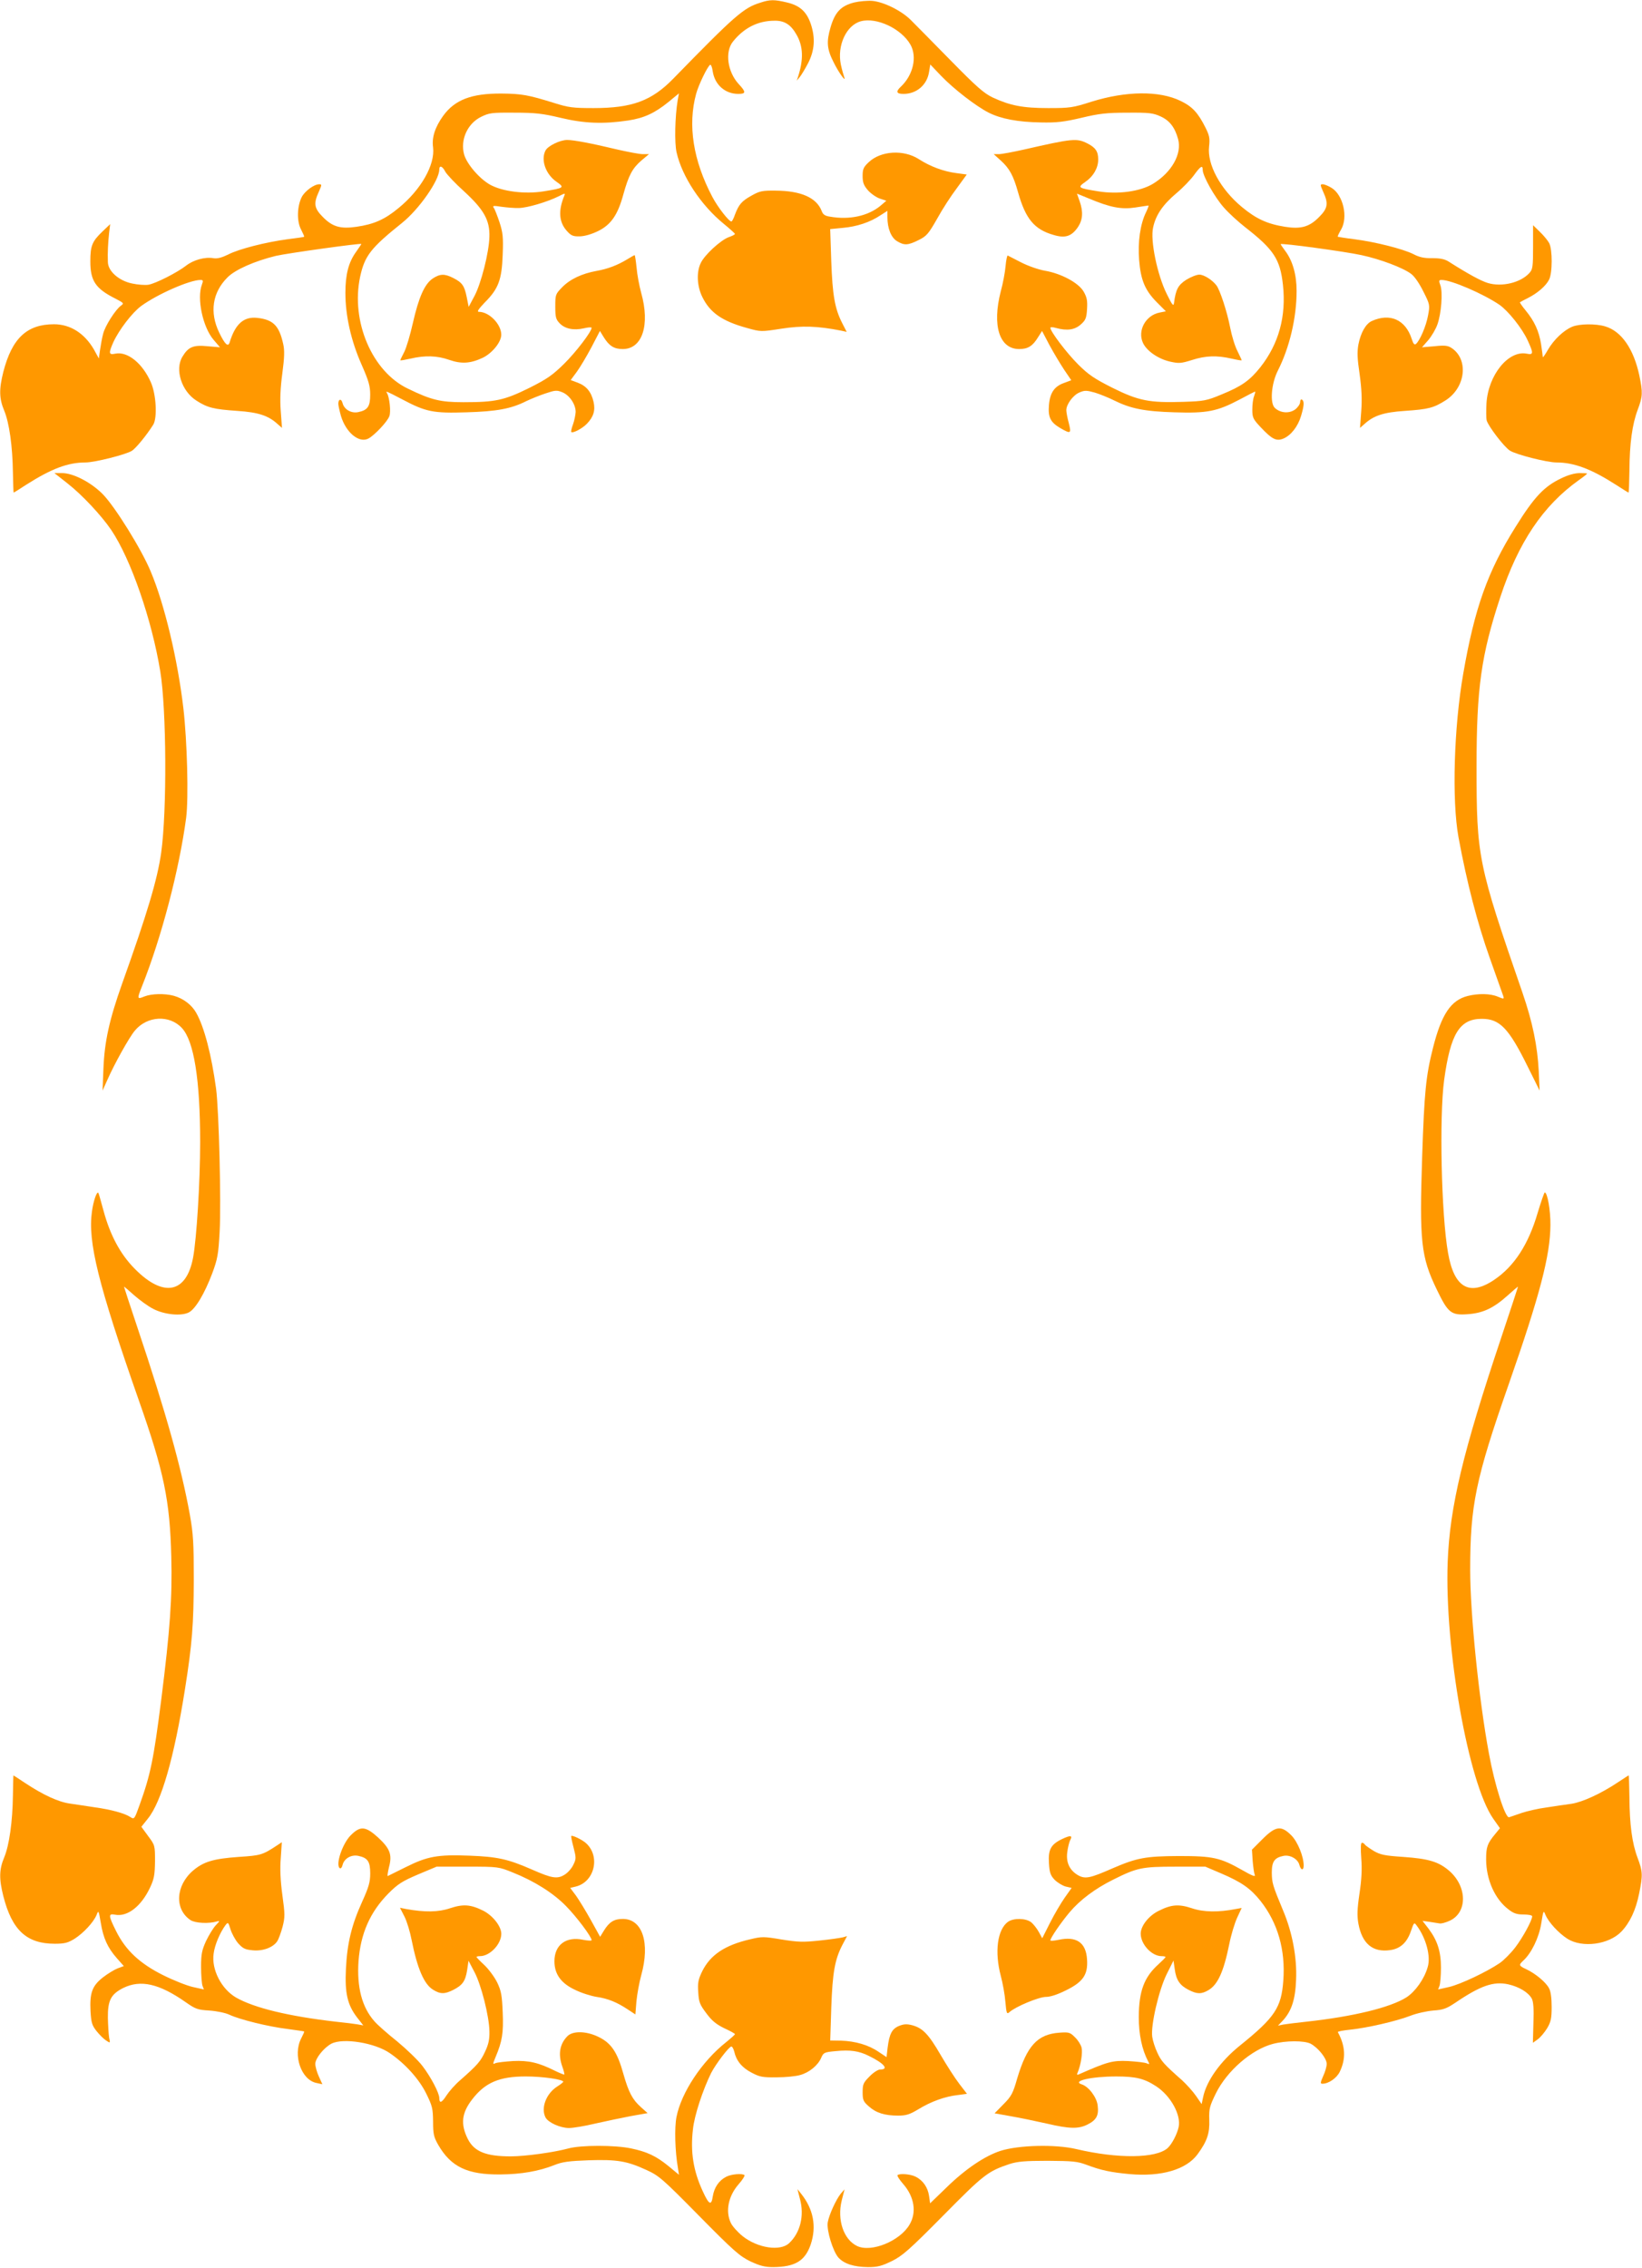
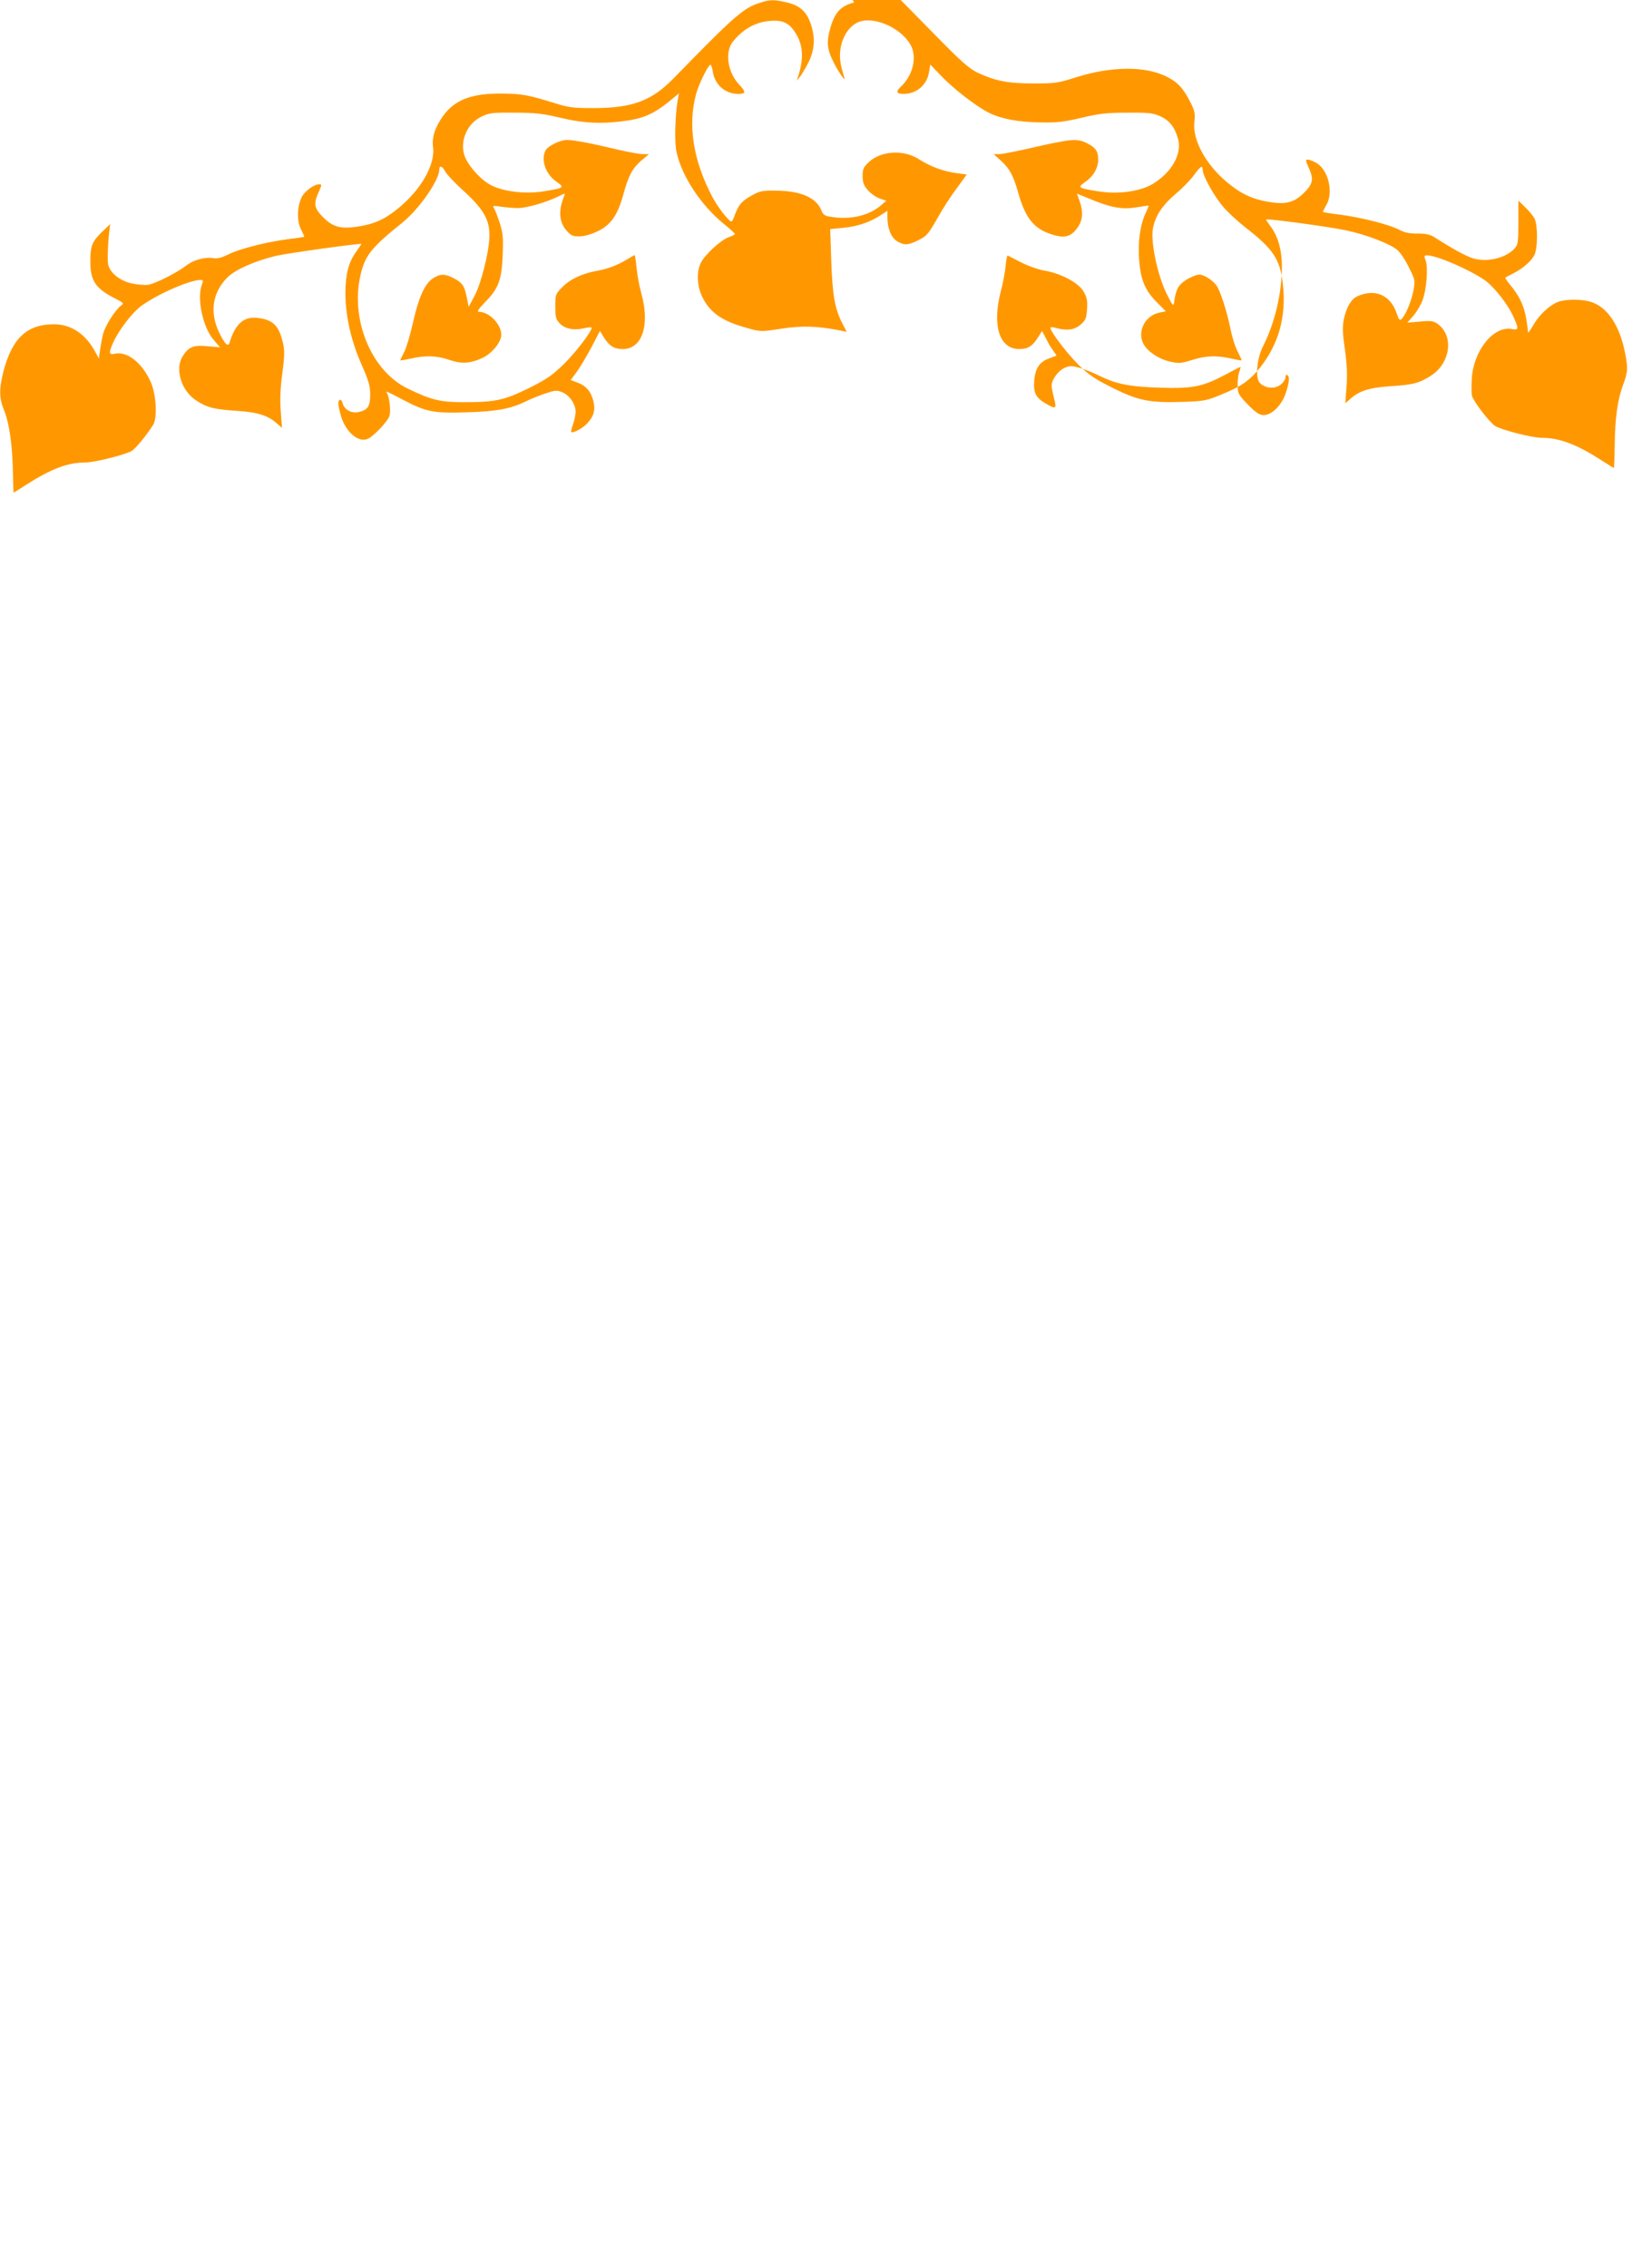
<svg xmlns="http://www.w3.org/2000/svg" version="1.0" width="927pt" height="1280pt" viewBox="0 0 927 1280" preserveAspectRatio="xMidYMid meet">
  <g transform="translate(0,1280) scale(0.1,-0.1)" fill="#ff9800" stroke="none">
    <path d="M4293 12785 c-95 -29 -143 -71 -492 -429 -122 -125 -232 -166 -450 -166 -116 0 -141 3 -223 29 -145 45 -182 52 -297 53 -169 1 -264 -35 -330 -127 -45 -63 -64 -121 -56 -177 12 -98 -69 -240 -196 -343 -77 -64 -139 -91 -237 -105 -90 -13 -135 0 -189 55 -49 49 -54 76 -23 143 17 39 18 42 2 42 -29 0 -80 -38 -98 -71 -27 -53 -29 -137 -5 -183 11 -22 20 -41 18 -42 -1 -2 -43 -8 -92 -14 -122 -16 -277 -55 -338 -87 -35 -17 -60 -24 -83 -20 -47 8 -112 -10 -153 -42 -50 -39 -172 -101 -213 -108 -19 -3 -60 0 -92 7 -74 15 -136 69 -137 121 -2 54 1 110 7 164 l6 50 -42 -40 c-60 -57 -70 -82 -70 -170 0 -110 29 -154 143 -211 46 -24 48 -26 30 -39 -31 -22 -91 -116 -101 -160 -6 -22 -13 -62 -17 -89 l-7 -49 -28 51 c-53 91 -133 142 -225 142 -153 0 -237 -79 -286 -268 -25 -99 -24 -151 5 -220 28 -68 47 -199 49 -351 1 -61 3 -111 4 -111 2 0 34 20 72 45 142 90 234 125 334 125 52 0 230 45 262 66 23 15 83 88 120 147 24 38 17 173 -14 241 -47 106 -131 174 -200 160 -37 -8 -39 2 -11 65 33 71 106 166 157 204 92 67 274 147 335 147 15 0 16 -4 8 -26 -30 -78 5 -241 66 -312 l36 -42 -71 6 c-80 8 -108 -4 -141 -59 -44 -72 -5 -195 79 -248 62 -40 98 -49 231 -58 120 -8 176 -27 228 -75 l24 -21 -7 95 c-5 65 -2 132 9 213 12 90 13 130 5 165 -23 105 -57 138 -147 148 -76 8 -124 -34 -156 -140 -9 -26 -27 -8 -58 56 -56 115 -39 228 47 313 44 44 154 92 273 121 65 15 482 73 482 67 0 -2 -14 -22 -30 -45 -42 -58 -60 -127 -60 -231 0 -129 32 -271 91 -404 41 -93 49 -122 49 -171 0 -66 -14 -87 -68 -98 -39 -8 -79 15 -88 51 -7 27 -24 24 -24 -4 0 -9 7 -40 15 -69 28 -93 102 -155 155 -127 35 19 107 95 118 126 10 24 1 107 -13 130 -10 15 -2 11 86 -35 134 -71 175 -79 363 -73 171 5 252 20 337 63 25 12 74 32 107 43 57 19 65 20 97 7 41 -17 75 -68 75 -111 -1 -16 -7 -48 -15 -70 -8 -21 -12 -41 -10 -43 9 -9 63 20 88 46 38 39 49 76 38 124 -13 57 -41 90 -89 108 l-40 15 34 46 c19 26 56 88 83 139 l48 92 22 -36 c31 -49 58 -66 107 -66 110 0 155 135 104 317 -11 40 -23 104 -26 142 -4 39 -9 71 -11 71 -2 0 -20 -10 -41 -23 -56 -34 -111 -55 -174 -66 -82 -15 -149 -46 -194 -92 -38 -39 -39 -42 -39 -109 0 -59 3 -72 24 -94 30 -32 80 -42 137 -29 24 6 44 7 44 3 0 -22 -89 -138 -155 -203 -65 -64 -96 -86 -198 -137 -140 -69 -190 -80 -370 -80 -130 0 -181 12 -313 76 -203 96 -324 380 -271 631 26 120 60 163 237 305 96 77 210 240 210 301 0 26 18 20 34 -12 9 -16 56 -66 106 -111 112 -103 146 -163 143 -257 -2 -87 -47 -265 -85 -335 l-32 -60 -11 55 c-13 64 -25 82 -76 108 -49 25 -75 24 -116 -3 -46 -31 -79 -106 -112 -251 -15 -67 -37 -141 -49 -164 -12 -23 -22 -44 -22 -46 0 -3 26 2 58 9 81 19 150 17 218 -7 69 -24 120 -21 190 12 53 26 104 88 104 130 0 59 -68 129 -126 129 -13 0 -4 14 33 53 77 77 96 128 101 268 4 102 1 126 -18 185 -13 38 -27 75 -33 82 -8 11 0 12 44 5 30 -4 74 -8 99 -7 48 1 159 34 224 66 37 19 38 19 31 1 -34 -83 -29 -147 15 -196 24 -27 35 -32 74 -31 28 1 66 12 103 30 73 36 111 92 142 206 30 108 51 148 102 192 l43 36 -35 0 c-19 0 -81 12 -139 25 -150 36 -250 55 -288 55 -40 0 -108 -33 -122 -59 -28 -53 0 -134 62 -177 47 -33 44 -35 -73 -54 -105 -17 -233 -1 -303 38 -61 35 -131 117 -146 171 -22 82 19 173 95 211 47 23 60 25 190 24 118 0 159 -5 260 -29 133 -32 241 -36 382 -15 90 14 149 41 229 106 l57 47 -7 -39 c-15 -89 -19 -241 -6 -295 31 -136 137 -297 267 -403 34 -28 62 -53 62 -56 1 -4 -16 -12 -36 -19 -45 -17 -136 -100 -157 -146 -25 -51 -21 -132 10 -193 43 -87 112 -135 251 -173 78 -22 79 -22 195 -4 116 18 205 15 336 -11 l32 -7 -25 49 c-42 82 -55 157 -62 350 l-6 181 72 7 c79 7 154 32 212 71 l39 25 0 -36 c0 -63 21 -115 54 -135 41 -25 62 -24 122 6 45 22 56 35 105 121 29 53 79 130 111 172 l56 77 -59 8 c-71 9 -147 37 -212 79 -86 55 -214 47 -282 -17 -30 -28 -35 -39 -35 -78 0 -37 6 -53 30 -81 17 -19 47 -40 68 -47 l36 -12 -34 -29 c-69 -57 -174 -80 -283 -61 -29 4 -41 12 -48 32 -29 75 -116 114 -259 115 -76 1 -91 -2 -137 -28 -56 -31 -72 -50 -94 -108 -7 -21 -16 -38 -20 -38 -14 0 -77 81 -107 138 -109 206 -140 406 -92 582 13 49 64 155 79 164 5 3 12 -14 15 -38 12 -75 70 -126 144 -126 44 0 45 10 2 56 -63 69 -78 180 -33 238 62 78 141 119 236 119 56 1 92 -22 124 -79 38 -66 40 -140 8 -239 l-7 -20 17 20 c9 11 31 47 48 80 36 71 41 141 14 221 -24 69 -62 103 -134 120 -71 17 -96 17 -150 -1z" />
-     <path d="M4822 12786 c-74 -19 -108 -54 -133 -140 -24 -82 -21 -123 18 -199 28 -57 72 -117 59 -82 -4 11 -13 43 -19 71 -22 107 31 222 113 244 89 24 229 -42 280 -132 39 -69 15 -172 -54 -237 -30 -28 -26 -41 15 -41 74 0 133 51 144 124 l7 42 61 -64 c72 -75 198 -172 269 -208 70 -35 165 -53 294 -55 89 -2 131 3 229 26 100 24 143 29 260 29 124 1 145 -2 187 -21 51 -23 81 -62 99 -128 23 -84 -37 -189 -143 -253 -72 -43 -196 -60 -307 -42 -117 19 -120 21 -73 54 45 31 72 78 72 126 0 45 -15 67 -60 90 -61 31 -83 29 -359 -34 -62 -14 -127 -26 -142 -26 l-29 0 41 -37 c48 -44 70 -83 97 -180 42 -148 91 -208 200 -239 66 -20 102 -8 138 45 27 41 30 86 9 146 -8 22 -15 41 -15 42 0 0 31 -12 69 -28 119 -50 182 -62 261 -50 38 6 71 11 74 11 2 0 -4 -17 -14 -38 -33 -67 -47 -168 -39 -269 9 -114 33 -171 100 -239 l51 -51 -35 -7 c-79 -15 -127 -102 -94 -172 22 -46 87 -90 153 -105 50 -11 62 -10 123 9 77 25 141 27 224 8 31 -7 57 -12 57 -9 0 2 -11 25 -24 52 -14 26 -32 86 -41 132 -17 89 -58 214 -78 239 -25 32 -71 60 -96 60 -15 0 -48 -13 -74 -29 -46 -30 -59 -54 -69 -131 -3 -21 -10 -12 -41 51 -53 106 -94 302 -77 375 15 71 55 129 132 194 36 30 80 76 99 102 37 51 49 58 49 29 0 -34 68 -155 120 -213 27 -31 81 -80 118 -109 163 -127 199 -181 215 -327 19 -177 -23 -332 -128 -465 -59 -74 -105 -107 -218 -153 -86 -36 -100 -38 -218 -42 -190 -6 -251 6 -398 79 -103 52 -136 74 -195 133 -64 64 -156 185 -156 206 0 5 15 4 32 -1 62 -17 105 -11 140 20 27 24 32 36 35 87 3 48 -1 66 -19 98 -29 50 -126 102 -218 118 -36 6 -96 27 -135 47 -38 20 -73 37 -76 39 -3 1 -9 -26 -12 -60 -3 -35 -15 -99 -27 -142 -50 -194 -8 -326 104 -326 49 0 76 17 106 66 l23 36 42 -80 c24 -44 61 -106 83 -139 l40 -59 -40 -15 c-55 -19 -80 -55 -86 -124 -6 -70 8 -98 64 -131 59 -34 63 -32 48 28 -8 29 -14 62 -14 73 0 33 38 85 74 100 30 13 41 12 88 -1 29 -9 78 -29 108 -44 93 -46 171 -62 340 -67 185 -6 241 5 368 72 46 25 86 45 88 45 2 0 -1 -12 -6 -26 -6 -14 -10 -48 -10 -75 0 -46 4 -54 47 -100 64 -68 89 -81 129 -64 42 18 81 67 99 127 18 60 19 84 5 93 -5 3 -10 -3 -10 -14 0 -11 -12 -29 -27 -41 -33 -25 -83 -22 -115 7 -30 26 -21 138 16 211 66 130 106 298 106 450 0 93 -23 172 -65 227 -14 19 -25 35 -25 37 0 8 367 -42 457 -62 106 -23 234 -71 280 -106 19 -14 47 -55 69 -100 37 -73 37 -76 26 -135 -11 -60 -46 -141 -68 -160 -9 -7 -15 0 -24 28 -35 109 -123 148 -226 101 -34 -16 -62 -66 -75 -132 -8 -44 -6 -81 7 -169 11 -80 14 -139 9 -207 l-7 -95 24 21 c52 48 108 67 228 75 135 9 164 17 232 60 113 73 130 231 33 295 -21 14 -39 16 -96 10 l-71 -6 36 41 c19 23 42 62 51 88 22 61 31 181 17 220 -10 27 -9 31 7 31 54 0 235 -78 326 -140 50 -35 128 -132 160 -202 33 -72 33 -82 -6 -74 -103 20 -217 -120 -227 -280 -2 -40 -2 -83 1 -96 8 -32 98 -150 131 -171 33 -22 209 -67 263 -67 100 0 197 -37 336 -126 37 -24 69 -44 71 -44 2 0 4 55 5 123 1 155 16 263 47 345 28 75 29 96 9 193 -32 150 -101 250 -193 277 -53 16 -145 15 -186 -2 -48 -20 -104 -73 -137 -130 -16 -28 -29 -46 -29 -41 0 6 -5 39 -10 74 -12 73 -37 128 -87 189 -20 24 -34 45 -32 46 2 2 23 13 45 24 55 28 101 68 119 103 20 37 20 171 1 207 -8 15 -32 44 -53 64 l-38 37 0 -123 c0 -110 -2 -126 -20 -146 -50 -56 -157 -81 -236 -57 -39 12 -111 51 -221 121 -22 14 -48 19 -92 19 -45 -1 -73 5 -107 23 -58 29 -215 69 -334 84 -49 6 -91 13 -93 14 -1 2 7 20 19 40 41 70 12 196 -54 236 -18 11 -40 20 -49 20 -16 0 -15 -3 2 -42 31 -67 26 -94 -23 -143 -55 -56 -103 -69 -192 -55 -101 16 -163 45 -243 111 -122 101 -198 241 -186 343 5 45 2 61 -20 105 -42 84 -74 119 -140 151 -120 59 -308 57 -504 -4 -106 -34 -122 -36 -244 -36 -144 0 -215 14 -314 60 -50 24 -92 61 -240 212 -98 100 -198 201 -221 224 -52 53 -153 103 -218 109 -28 2 -74 -2 -103 -9z" />
-     <path d="M382 10071 c82 -64 191 -181 246 -262 111 -165 229 -506 277 -799 35 -216 38 -786 5 -1022 -21 -150 -79 -344 -220 -738 -73 -205 -100 -329 -106 -480 l-5 -125 27 60 c39 89 123 240 155 278 69 84 196 91 266 15 68 -73 103 -292 103 -644 0 -225 -20 -546 -40 -652 -38 -202 -168 -227 -330 -62 -81 82 -138 189 -175 325 -15 55 -28 102 -30 103 -9 9 -28 -47 -36 -106 -24 -171 35 -409 265 -1066 142 -403 175 -564 183 -881 6 -233 -7 -414 -57 -810 -43 -336 -60 -420 -122 -592 -29 -81 -30 -82 -52 -68 -32 21 -107 42 -201 55 -44 7 -107 16 -140 21 -65 9 -150 48 -253 116 -36 24 -65 43 -66 43 -1 0 -2 -50 -3 -111 -2 -152 -21 -283 -49 -351 -29 -69 -30 -121 -5 -220 49 -192 132 -268 290 -268 56 0 74 5 112 28 51 33 106 92 124 134 11 29 12 27 24 -44 14 -87 39 -141 91 -200 l39 -44 -35 -13 c-18 -7 -56 -30 -83 -51 -61 -48 -75 -87 -70 -191 4 -64 8 -79 34 -112 17 -21 41 -45 54 -53 24 -16 24 -16 17 17 -3 19 -6 69 -7 111 -1 98 17 133 86 168 99 49 204 25 355 -81 54 -38 67 -42 132 -46 42 -3 91 -13 114 -24 58 -27 219 -67 327 -80 51 -7 93 -13 94 -14 2 -1 -6 -19 -17 -40 -48 -94 1 -235 88 -251 l32 -7 -20 44 c-11 24 -20 56 -20 71 0 31 48 91 91 114 66 34 245 5 329 -53 88 -60 166 -147 206 -228 35 -71 38 -85 39 -159 0 -71 4 -87 29 -131 72 -125 166 -169 351 -167 118 1 217 18 305 53 44 18 83 23 194 27 160 5 215 -4 326 -55 70 -32 90 -49 297 -259 196 -199 230 -228 290 -257 54 -25 81 -32 128 -32 124 1 180 35 212 128 34 102 15 200 -55 287 l-20 25 14 -55 c26 -95 2 -191 -61 -250 -50 -47 -178 -28 -263 40 -27 22 -57 55 -66 74 -32 67 -14 153 45 220 21 24 35 46 32 50 -12 11 -74 6 -103 -9 -41 -21 -68 -60 -76 -111 -8 -55 -22 -47 -57 30 -53 115 -70 221 -55 349 8 78 56 223 103 318 27 52 101 149 114 149 5 0 12 -13 16 -28 11 -51 43 -91 97 -119 47 -25 63 -28 143 -27 50 0 109 6 132 13 52 14 101 55 119 97 13 30 17 32 83 38 81 8 130 1 186 -27 88 -43 115 -77 63 -77 -11 0 -38 -17 -59 -39 -35 -35 -39 -44 -39 -89 0 -44 4 -53 35 -80 41 -37 90 -52 165 -52 46 0 65 6 115 36 72 44 150 72 222 80 l52 7 -43 56 c-24 31 -71 104 -106 164 -68 117 -101 151 -160 167 -31 8 -47 7 -75 -4 -40 -17 -54 -45 -64 -123 l-6 -53 -45 30 c-57 39 -131 60 -211 63 l-62 1 6 186 c7 198 20 271 63 354 l26 49 -24 -7 c-13 -3 -71 -12 -131 -18 -93 -10 -121 -9 -215 6 -100 17 -111 17 -177 1 -143 -33 -225 -88 -271 -181 -22 -46 -26 -64 -22 -118 3 -56 9 -70 46 -119 31 -42 56 -62 101 -84 33 -15 60 -30 60 -33 1 -3 -22 -23 -49 -45 -137 -108 -254 -285 -281 -423 -12 -61 -8 -195 8 -286 l6 -40 -59 49 c-70 57 -121 81 -212 100 -90 19 -281 19 -352 0 -80 -22 -244 -45 -327 -45 -140 0 -206 27 -242 98 -42 84 -35 147 25 224 73 95 154 129 302 129 96 0 212 -17 212 -30 -1 -3 -15 -15 -33 -26 -64 -40 -95 -123 -67 -176 16 -29 84 -59 132 -59 24 0 90 11 148 25 58 13 148 32 200 42 l96 17 -39 35 c-47 42 -68 83 -97 184 -35 127 -70 178 -145 213 -68 32 -143 33 -173 1 -43 -45 -52 -102 -27 -172 8 -21 12 -41 11 -43 -2 -2 -26 8 -53 21 -92 46 -148 59 -236 55 -45 -3 -90 -8 -100 -12 -16 -8 -16 -6 1 35 37 88 45 135 40 251 -4 96 -8 121 -31 169 -15 31 -48 75 -72 98 -25 23 -45 44 -45 46 0 3 9 5 20 5 56 0 120 68 120 126 0 42 -47 102 -101 130 -72 36 -114 39 -189 14 -65 -22 -142 -23 -248 -4 l-34 7 25 -49 c14 -27 32 -87 41 -134 32 -160 70 -248 120 -279 41 -26 66 -26 114 -2 53 27 69 49 79 111 l8 54 32 -61 c39 -71 85 -253 86 -338 1 -45 -5 -73 -25 -115 -25 -54 -42 -74 -142 -162 -27 -23 -61 -62 -76 -85 -26 -41 -40 -46 -40 -14 0 29 -49 121 -95 181 -25 33 -90 95 -143 139 -54 43 -112 94 -128 113 -71 80 -100 193 -90 340 12 156 65 277 170 383 52 52 77 68 166 106 l105 44 175 0 c173 0 176 -1 255 -33 123 -49 230 -117 301 -190 59 -60 144 -173 144 -192 0 -4 -21 -3 -47 2 -97 21 -163 -28 -163 -121 0 -72 37 -124 116 -161 36 -18 91 -35 122 -40 63 -9 115 -30 178 -72 l41 -27 6 74 c4 41 16 107 27 147 51 183 7 318 -104 318 -49 0 -76 -17 -106 -65 l-22 -36 -52 94 c-29 52 -67 114 -84 138 l-33 44 33 8 c105 27 138 170 57 244 -22 20 -78 47 -84 41 -2 -2 4 -31 13 -65 15 -58 15 -64 -1 -97 -9 -20 -31 -45 -49 -56 -41 -26 -72 -21 -181 27 -139 61 -198 74 -357 80 -181 7 -238 -4 -360 -65 -52 -26 -97 -48 -101 -50 -3 -1 0 21 7 50 19 71 6 105 -62 168 -71 64 -100 66 -154 12 -48 -48 -88 -170 -61 -186 5 -3 12 5 15 19 9 36 49 59 88 51 54 -11 68 -32 68 -99 0 -49 -8 -77 -46 -161 -59 -130 -84 -233 -91 -376 -7 -138 8 -204 62 -275 l36 -46 -33 6 c-18 3 -73 10 -123 15 -268 31 -460 78 -562 136 -83 48 -140 158 -127 248 6 49 36 119 67 161 14 18 16 17 28 -23 7 -23 26 -59 43 -79 27 -30 39 -36 82 -40 58 -6 116 16 139 51 8 12 21 48 30 81 14 54 14 71 -1 180 -11 80 -14 149 -9 209 l6 89 -27 -18 c-82 -54 -92 -57 -216 -65 -143 -10 -199 -27 -258 -77 -99 -85 -106 -219 -14 -280 27 -17 103 -21 149 -7 17 5 16 2 -7 -22 -15 -16 -39 -56 -55 -89 -23 -51 -28 -73 -28 -145 0 -47 4 -95 8 -107 l8 -21 -63 14 c-35 8 -110 38 -168 67 -130 65 -210 139 -264 247 -45 90 -45 101 -7 94 70 -14 149 47 199 155 22 47 26 71 27 146 0 89 0 91 -39 143 l-38 52 36 45 c77 94 149 345 210 730 41 259 49 366 50 620 0 205 -3 258 -22 365 -48 266 -135 577 -297 1060 -41 123 -75 226 -75 228 0 2 26 -20 57 -48 32 -28 80 -63 108 -77 63 -33 159 -42 201 -20 37 19 88 104 132 220 30 81 35 106 42 237 9 162 -4 681 -20 805 -26 191 -67 350 -113 430 -25 44 -72 80 -126 95 -52 14 -126 12 -166 -4 -41 -17 -42 -14 -14 56 111 278 211 660 250 953 14 110 6 431 -16 620 -32 272 -106 584 -184 769 -51 124 -202 367 -271 437 -66 67 -167 119 -230 119 l-43 0 75 -59z" />
-     <path d="M8813 10100 c-95 -45 -152 -105 -257 -274 -157 -250 -231 -458 -295 -827 -53 -302 -65 -716 -27 -924 47 -256 108 -489 176 -680 39 -110 74 -208 77 -217 5 -17 3 -17 -31 -3 -42 18 -110 19 -170 4 -95 -24 -148 -103 -196 -293 -40 -158 -49 -250 -61 -611 -16 -481 -7 -568 82 -752 64 -133 81 -147 175 -140 86 6 146 34 227 107 31 28 57 50 57 48 0 -2 -43 -132 -95 -288 -216 -645 -290 -953 -302 -1265 -18 -486 117 -1249 257 -1449 l38 -54 -27 -33 c-44 -53 -51 -73 -51 -142 0 -114 49 -225 126 -283 29 -23 48 -29 86 -29 26 0 48 -4 48 -10 0 -23 -53 -120 -95 -175 -25 -33 -65 -73 -88 -89 -72 -49 -221 -120 -286 -135 l-62 -14 8 21 c4 12 8 58 8 102 0 92 -20 153 -70 220 l-34 44 37 -5 c20 -3 46 -7 57 -9 11 -3 39 5 62 16 99 48 96 194 -7 282 -59 50 -115 67 -258 77 -105 7 -129 12 -167 34 -24 15 -47 31 -50 36 -3 6 -11 10 -16 10 -7 0 -8 -30 -4 -87 5 -62 2 -121 -10 -200 -13 -89 -14 -125 -6 -170 21 -113 81 -163 179 -149 58 8 96 43 118 109 16 47 18 49 31 31 54 -71 82 -176 63 -236 -19 -67 -70 -138 -119 -170 -91 -58 -301 -109 -566 -138 -55 -6 -113 -13 -130 -16 l-30 -6 27 28 c49 53 71 119 75 229 6 126 -21 269 -73 392 -60 144 -63 156 -64 214 0 63 15 85 67 95 37 7 81 -18 89 -52 8 -30 24 -32 24 -3 0 52 -34 135 -70 171 -57 57 -88 53 -163 -22 l-59 -59 4 -63 c3 -35 8 -71 12 -80 5 -12 -16 -4 -68 26 -127 72 -166 81 -361 81 -188 -1 -236 -10 -373 -69 -125 -55 -153 -61 -191 -42 -50 27 -73 71 -66 130 3 27 11 58 16 69 16 29 4 31 -45 8 -64 -31 -79 -60 -74 -137 3 -53 9 -69 32 -93 16 -16 44 -33 62 -38 l34 -8 -39 -55 c-21 -30 -59 -94 -83 -142 l-44 -87 -19 35 c-11 20 -30 44 -43 55 -31 24 -99 25 -131 3 -60 -43 -77 -169 -41 -305 11 -41 23 -107 26 -147 6 -66 8 -71 23 -58 34 31 166 86 206 86 26 0 67 14 115 38 95 47 123 88 117 174 -6 95 -60 132 -161 110 -25 -5 -46 -7 -46 -3 0 13 57 97 108 158 59 70 144 134 247 185 134 67 162 73 350 73 l170 0 89 -38 c115 -49 166 -85 222 -155 98 -124 142 -278 129 -450 -11 -153 -48 -208 -244 -366 -111 -89 -190 -200 -209 -293 l-8 -38 -31 45 c-17 25 -53 65 -79 89 -104 92 -118 108 -140 156 -13 27 -26 68 -29 90 -9 65 37 262 81 352 l39 78 7 -48 c8 -62 29 -92 78 -117 48 -25 73 -25 112 -2 53 31 86 103 118 260 10 51 30 117 44 148 l26 56 -33 -6 c-98 -19 -182 -18 -247 4 -75 25 -117 22 -190 -15 -56 -28 -100 -85 -100 -128 0 -60 62 -127 118 -127 12 0 22 -2 22 -5 0 -3 -18 -21 -40 -41 -81 -73 -110 -151 -111 -297 0 -99 18 -184 53 -251 9 -16 8 -18 -8 -11 -11 5 -58 10 -105 13 -88 4 -117 -4 -278 -75 -11 -5 -13 -2 -6 13 17 40 28 111 21 138 -4 16 -20 42 -37 58 -28 28 -34 30 -89 26 -123 -9 -182 -74 -237 -257 -24 -85 -33 -102 -78 -147 l-50 -51 95 -17 c52 -9 142 -28 200 -41 128 -30 179 -31 230 -5 50 25 64 51 57 107 -5 46 -50 106 -89 119 -60 19 52 45 194 45 111 0 159 -12 226 -56 82 -54 141 -162 126 -230 -9 -41 -38 -96 -62 -118 -65 -59 -281 -61 -515 -6 -117 28 -326 23 -429 -10 -89 -29 -199 -103 -308 -210 l-89 -86 -6 42 c-7 48 -34 87 -75 108 -29 15 -91 20 -103 9 -3 -4 11 -26 32 -50 63 -72 77 -160 36 -229 -54 -93 -216 -159 -296 -121 -76 36 -114 147 -87 257 l16 63 -21 -24 c-27 -33 -67 -121 -74 -163 -7 -45 30 -165 61 -199 33 -35 87 -52 166 -53 55 0 77 6 135 34 60 30 97 62 290 257 228 231 252 250 375 291 44 14 86 18 215 18 141 -1 167 -3 220 -23 83 -31 135 -42 242 -52 179 -16 320 25 384 112 54 74 69 118 66 195 -2 62 2 76 37 148 63 128 203 249 323 280 73 19 176 19 212 1 43 -23 91 -83 91 -114 0 -15 -9 -46 -20 -69 -16 -37 -17 -43 -4 -43 35 0 81 32 98 68 35 73 32 144 -11 223 -2 4 29 10 69 14 97 10 261 48 339 78 35 14 94 27 130 30 56 4 74 10 125 44 143 97 216 122 299 104 62 -14 114 -46 133 -81 9 -18 12 -58 9 -137 l-3 -112 28 20 c15 11 39 40 53 63 21 36 25 56 25 120 0 48 -5 88 -15 105 -17 33 -75 82 -128 107 -43 20 -44 24 -17 49 46 42 88 129 101 208 12 76 13 78 24 50 18 -42 73 -102 124 -135 84 -53 233 -33 304 40 48 50 82 121 101 216 21 104 20 124 -9 201 -31 82 -45 187 -46 343 -1 67 -3 122 -4 122 -2 0 -29 -18 -61 -39 -96 -64 -199 -111 -261 -121 -32 -4 -96 -14 -143 -21 -47 -6 -110 -21 -140 -31 -30 -11 -62 -21 -70 -24 -22 -7 -82 183 -114 359 -57 306 -106 791 -106 1037 0 364 31 514 216 1043 178 509 236 732 237 903 1 83 -17 184 -32 184 -3 0 -21 -52 -40 -115 -52 -178 -132 -301 -244 -377 -141 -96 -228 -46 -262 151 -38 214 -50 767 -22 976 36 261 87 345 213 345 101 0 152 -53 259 -270 l67 -135 -5 110 c-7 141 -35 277 -91 440 -253 732 -260 768 -260 1280 0 441 26 627 134 955 102 309 241 516 443 660 26 18 47 35 47 37 0 2 -19 3 -42 3 -27 0 -67 -11 -105 -30z" />
+     <path d="M4822 12786 c-74 -19 -108 -54 -133 -140 -24 -82 -21 -123 18 -199 28 -57 72 -117 59 -82 -4 11 -13 43 -19 71 -22 107 31 222 113 244 89 24 229 -42 280 -132 39 -69 15 -172 -54 -237 -30 -28 -26 -41 15 -41 74 0 133 51 144 124 l7 42 61 -64 c72 -75 198 -172 269 -208 70 -35 165 -53 294 -55 89 -2 131 3 229 26 100 24 143 29 260 29 124 1 145 -2 187 -21 51 -23 81 -62 99 -128 23 -84 -37 -189 -143 -253 -72 -43 -196 -60 -307 -42 -117 19 -120 21 -73 54 45 31 72 78 72 126 0 45 -15 67 -60 90 -61 31 -83 29 -359 -34 -62 -14 -127 -26 -142 -26 l-29 0 41 -37 c48 -44 70 -83 97 -180 42 -148 91 -208 200 -239 66 -20 102 -8 138 45 27 41 30 86 9 146 -8 22 -15 41 -15 42 0 0 31 -12 69 -28 119 -50 182 -62 261 -50 38 6 71 11 74 11 2 0 -4 -17 -14 -38 -33 -67 -47 -168 -39 -269 9 -114 33 -171 100 -239 l51 -51 -35 -7 c-79 -15 -127 -102 -94 -172 22 -46 87 -90 153 -105 50 -11 62 -10 123 9 77 25 141 27 224 8 31 -7 57 -12 57 -9 0 2 -11 25 -24 52 -14 26 -32 86 -41 132 -17 89 -58 214 -78 239 -25 32 -71 60 -96 60 -15 0 -48 -13 -74 -29 -46 -30 -59 -54 -69 -131 -3 -21 -10 -12 -41 51 -53 106 -94 302 -77 375 15 71 55 129 132 194 36 30 80 76 99 102 37 51 49 58 49 29 0 -34 68 -155 120 -213 27 -31 81 -80 118 -109 163 -127 199 -181 215 -327 19 -177 -23 -332 -128 -465 -59 -74 -105 -107 -218 -153 -86 -36 -100 -38 -218 -42 -190 -6 -251 6 -398 79 -103 52 -136 74 -195 133 -64 64 -156 185 -156 206 0 5 15 4 32 -1 62 -17 105 -11 140 20 27 24 32 36 35 87 3 48 -1 66 -19 98 -29 50 -126 102 -218 118 -36 6 -96 27 -135 47 -38 20 -73 37 -76 39 -3 1 -9 -26 -12 -60 -3 -35 -15 -99 -27 -142 -50 -194 -8 -326 104 -326 49 0 76 17 106 66 l23 36 42 -80 l40 -59 -40 -15 c-55 -19 -80 -55 -86 -124 -6 -70 8 -98 64 -131 59 -34 63 -32 48 28 -8 29 -14 62 -14 73 0 33 38 85 74 100 30 13 41 12 88 -1 29 -9 78 -29 108 -44 93 -46 171 -62 340 -67 185 -6 241 5 368 72 46 25 86 45 88 45 2 0 -1 -12 -6 -26 -6 -14 -10 -48 -10 -75 0 -46 4 -54 47 -100 64 -68 89 -81 129 -64 42 18 81 67 99 127 18 60 19 84 5 93 -5 3 -10 -3 -10 -14 0 -11 -12 -29 -27 -41 -33 -25 -83 -22 -115 7 -30 26 -21 138 16 211 66 130 106 298 106 450 0 93 -23 172 -65 227 -14 19 -25 35 -25 37 0 8 367 -42 457 -62 106 -23 234 -71 280 -106 19 -14 47 -55 69 -100 37 -73 37 -76 26 -135 -11 -60 -46 -141 -68 -160 -9 -7 -15 0 -24 28 -35 109 -123 148 -226 101 -34 -16 -62 -66 -75 -132 -8 -44 -6 -81 7 -169 11 -80 14 -139 9 -207 l-7 -95 24 21 c52 48 108 67 228 75 135 9 164 17 232 60 113 73 130 231 33 295 -21 14 -39 16 -96 10 l-71 -6 36 41 c19 23 42 62 51 88 22 61 31 181 17 220 -10 27 -9 31 7 31 54 0 235 -78 326 -140 50 -35 128 -132 160 -202 33 -72 33 -82 -6 -74 -103 20 -217 -120 -227 -280 -2 -40 -2 -83 1 -96 8 -32 98 -150 131 -171 33 -22 209 -67 263 -67 100 0 197 -37 336 -126 37 -24 69 -44 71 -44 2 0 4 55 5 123 1 155 16 263 47 345 28 75 29 96 9 193 -32 150 -101 250 -193 277 -53 16 -145 15 -186 -2 -48 -20 -104 -73 -137 -130 -16 -28 -29 -46 -29 -41 0 6 -5 39 -10 74 -12 73 -37 128 -87 189 -20 24 -34 45 -32 46 2 2 23 13 45 24 55 28 101 68 119 103 20 37 20 171 1 207 -8 15 -32 44 -53 64 l-38 37 0 -123 c0 -110 -2 -126 -20 -146 -50 -56 -157 -81 -236 -57 -39 12 -111 51 -221 121 -22 14 -48 19 -92 19 -45 -1 -73 5 -107 23 -58 29 -215 69 -334 84 -49 6 -91 13 -93 14 -1 2 7 20 19 40 41 70 12 196 -54 236 -18 11 -40 20 -49 20 -16 0 -15 -3 2 -42 31 -67 26 -94 -23 -143 -55 -56 -103 -69 -192 -55 -101 16 -163 45 -243 111 -122 101 -198 241 -186 343 5 45 2 61 -20 105 -42 84 -74 119 -140 151 -120 59 -308 57 -504 -4 -106 -34 -122 -36 -244 -36 -144 0 -215 14 -314 60 -50 24 -92 61 -240 212 -98 100 -198 201 -221 224 -52 53 -153 103 -218 109 -28 2 -74 -2 -103 -9z" />
  </g>
</svg>